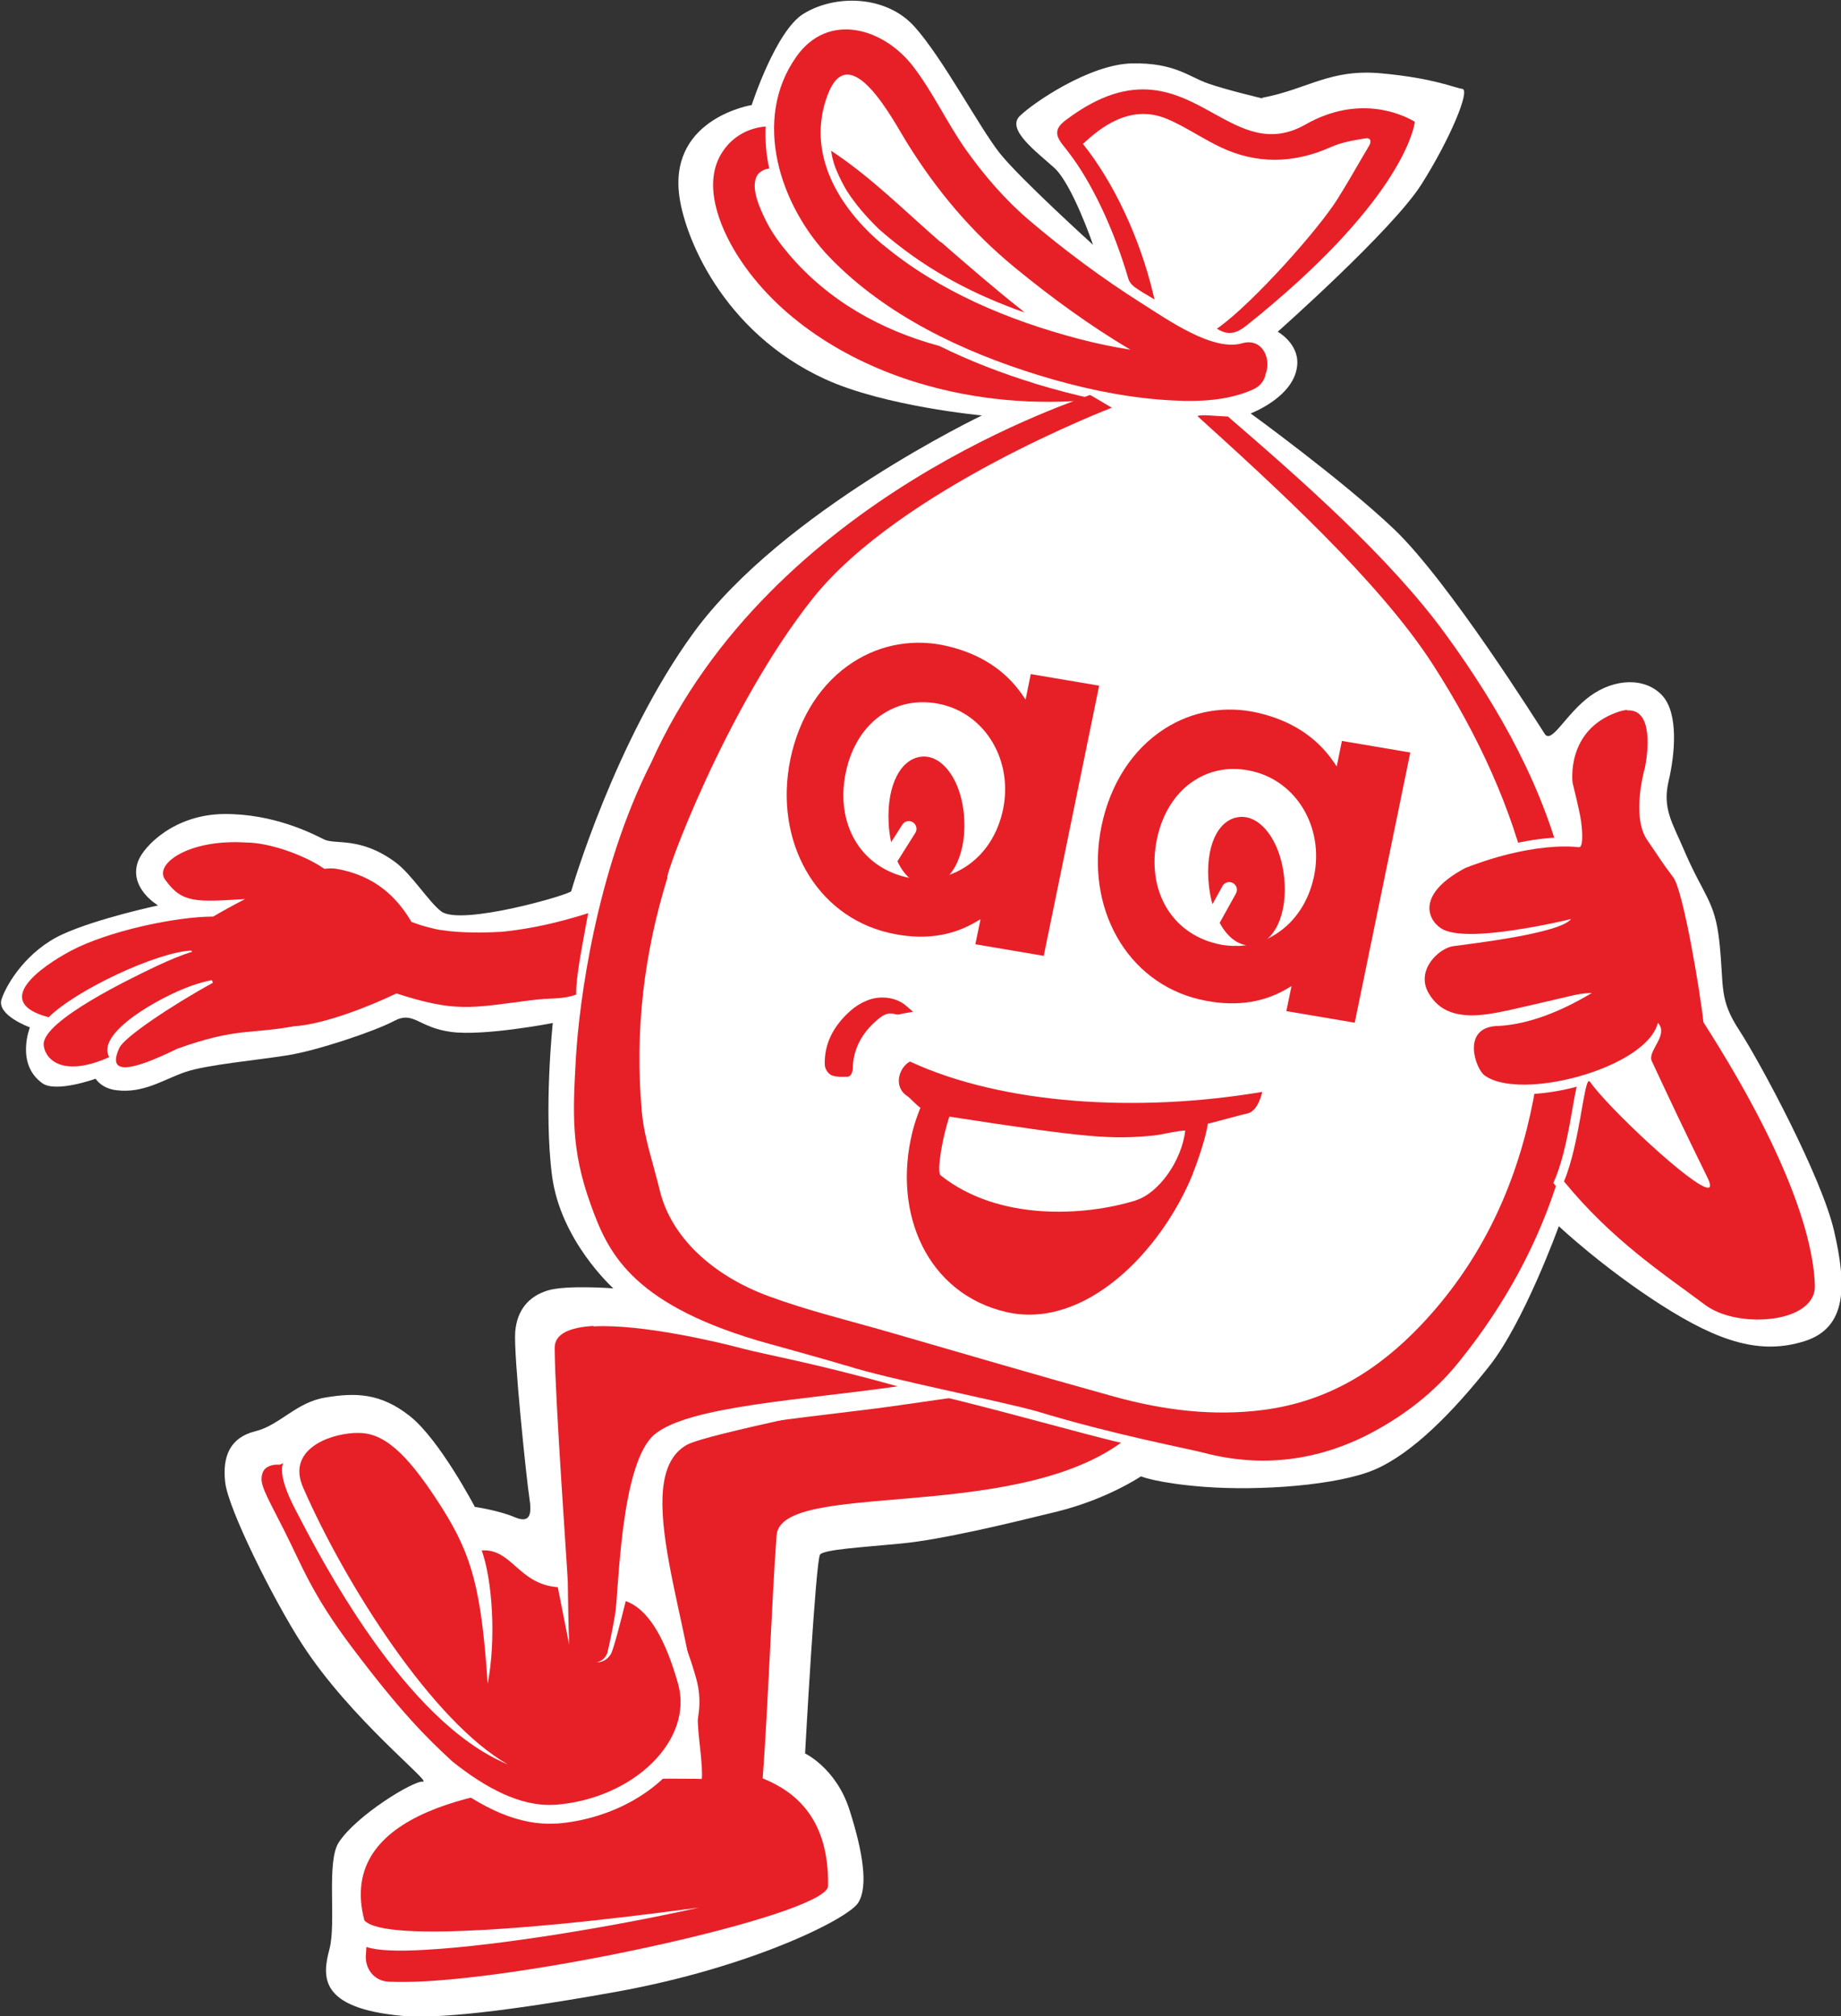
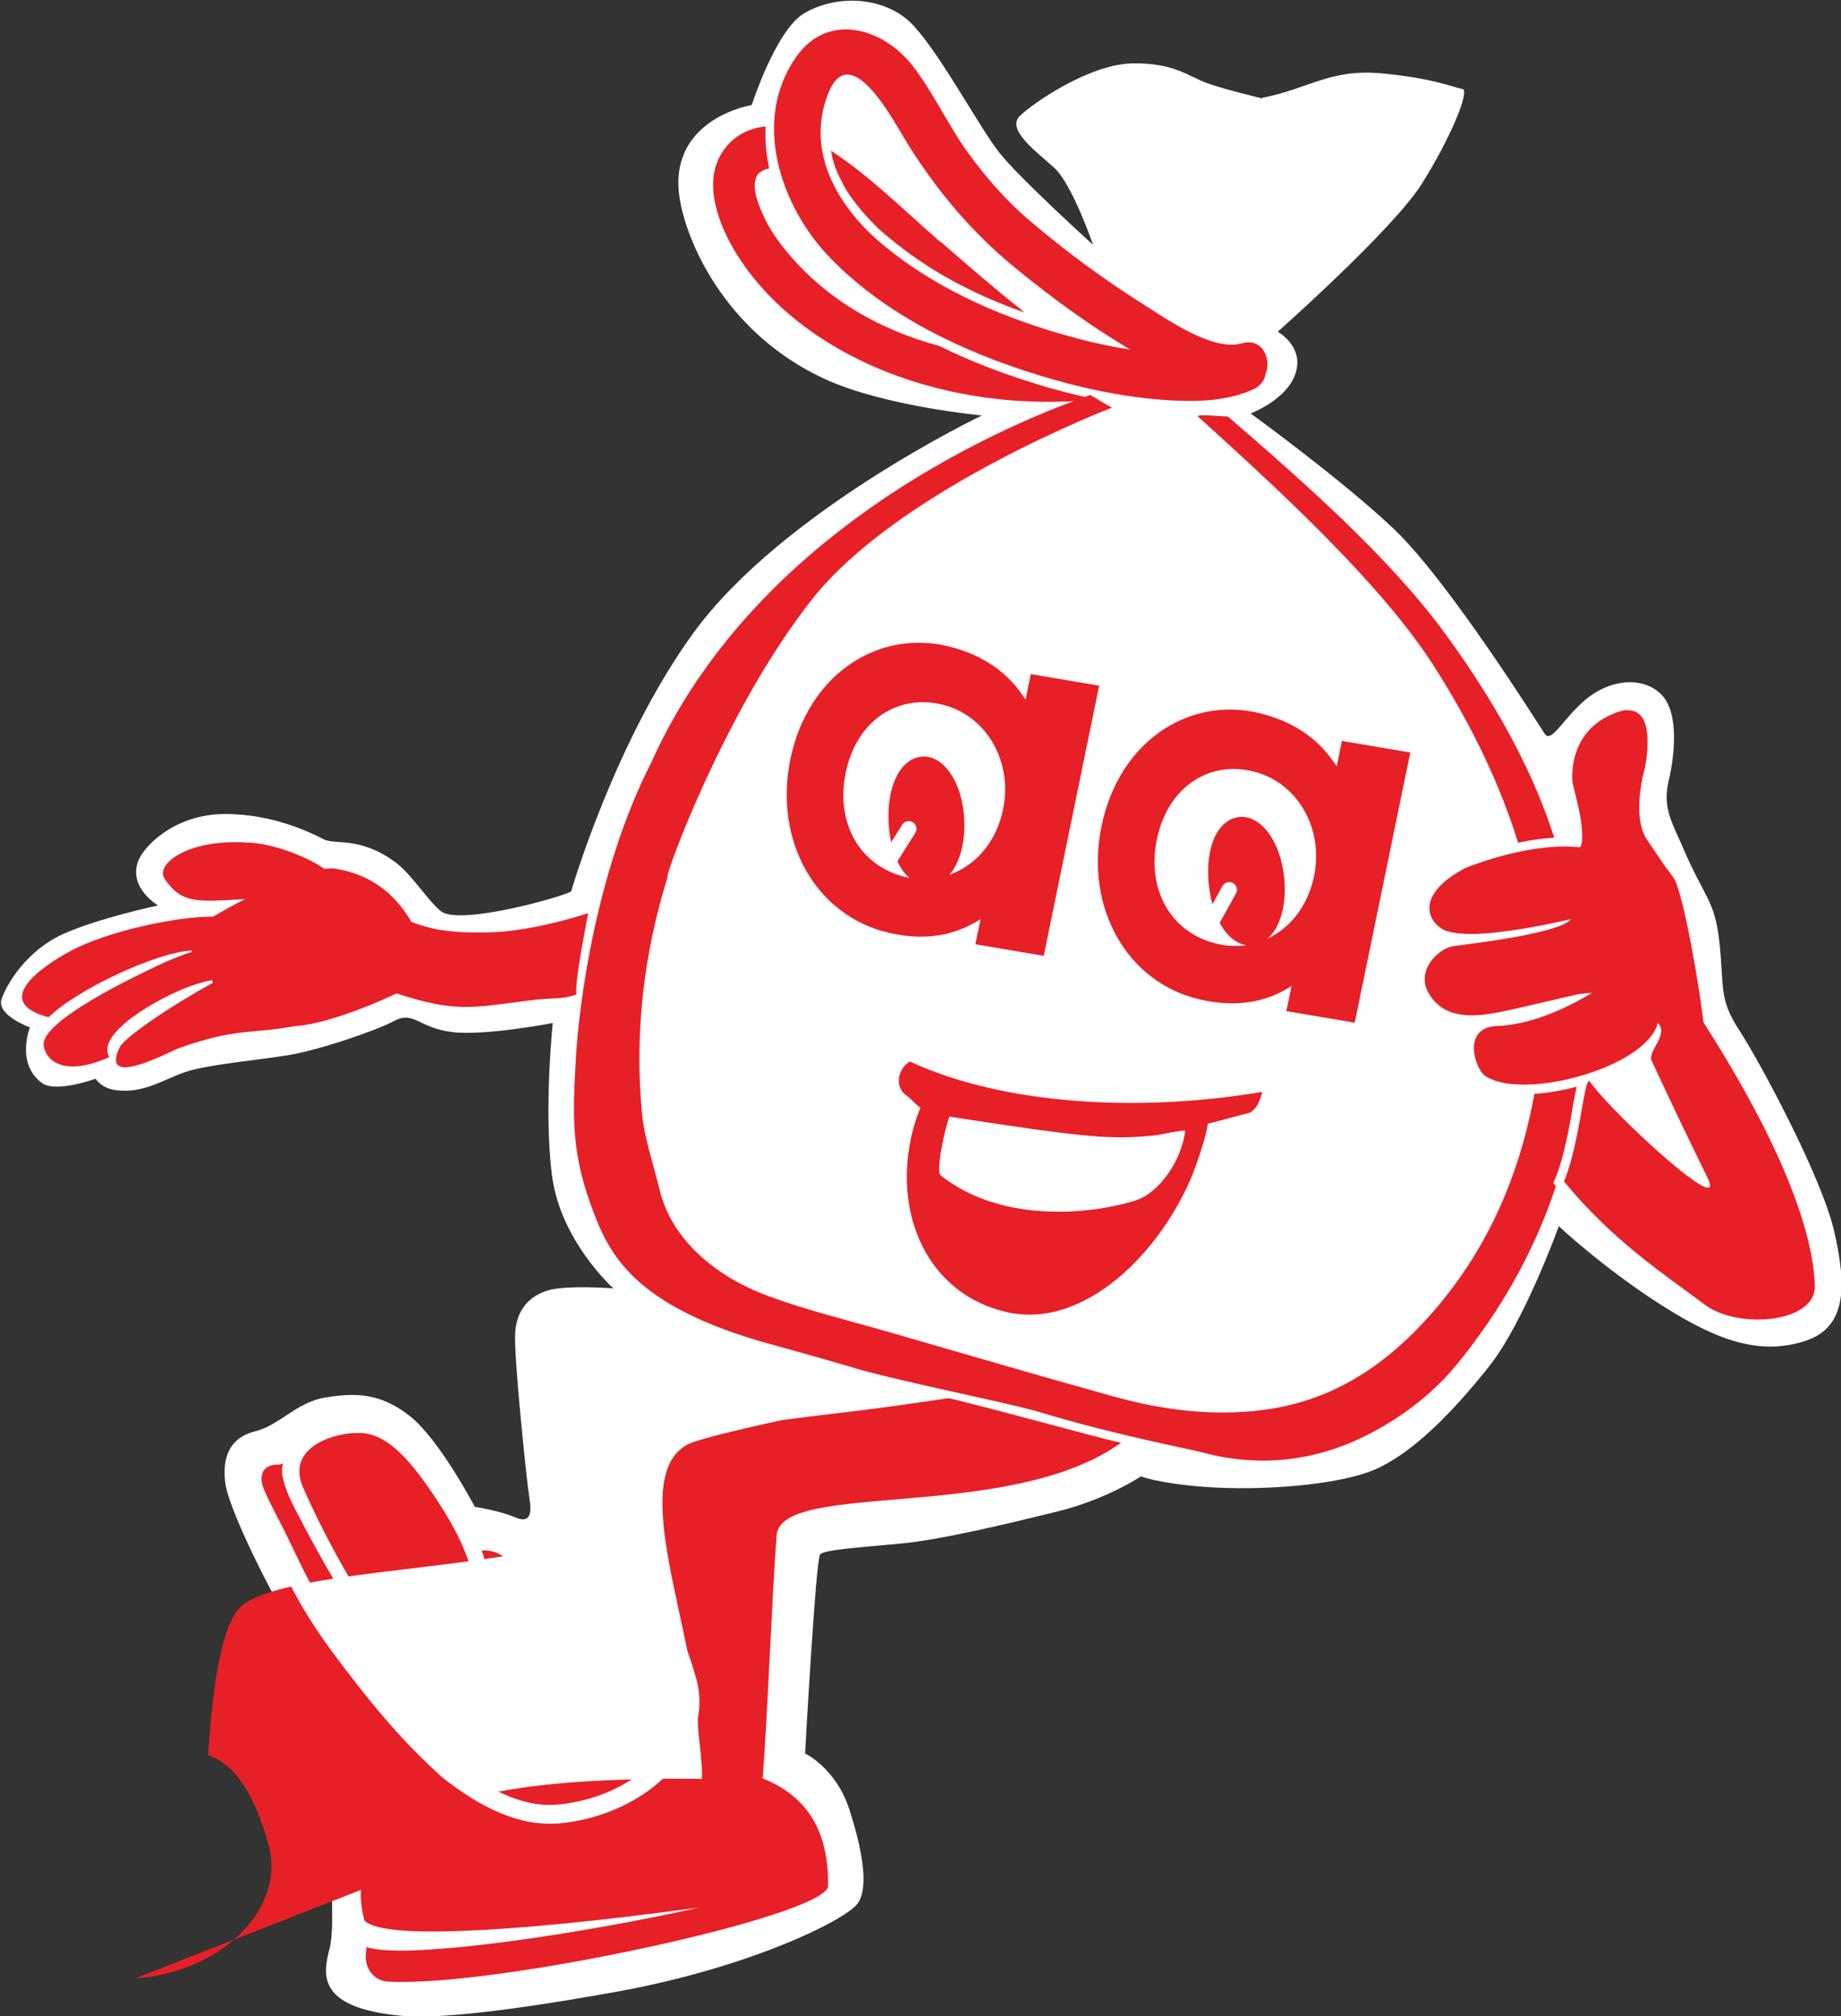
<svg xmlns="http://www.w3.org/2000/svg" id="Layer_2" data-name="Layer 2" viewBox="0 0 117.63 128.78">
  <rect x="0" y="0" width="117.63" height="128.78" fill="#333333" stroke="none" />
  <defs>
    <style>      .cls-1 {        fill: #fff;      }      .cls-2 {        fill: #e72027;      }    </style>
  </defs>
  <g id="Layer_1-2" data-name="Layer 1">
    <g>
      <path class="cls-1" d="M80.64,6.25c2.98-.57,4.34-1.88,7.67-1.56,3.33,.31,4.62,.92,5.13,.99,.51,.07-.77,3.18-2.62,6.1s-9.18,9.41-9.18,9.41c0,0,1.32,.73,1.25,2.06-.11,2.09-2.98,3.16-2.98,3.16,0,0,5.87,4.26,9.16,7.39,3.5,3.34,9.19,12.41,9.63,13.08,.44,.68,1.34-1.27,2.88-2.4,1.59-1.17,3.55-1.21,4.62-.06s.82,3.77,.41,5.5c-.4,1.73,.26,2.67,.95,4.29,1.32,3.1,2.01,3.28,2.3,5.97,.31,2.9-.05,3.62,1.28,5.65,1.32,2.03,5.25,9.34,6.05,12.81,.8,3.47,.85,6.18-1.91,7.04-2.76,.86-5.39,.08-9.14-2.32-3.75-2.4-6.54-5.03-6.54-5.03,0,0-2.21,6.13-4.46,8.96-2.25,2.84-4.86,5.54-7.31,6.59-2.34,1-7.28,1.37-10.88,1.1-2.98-.23-4.05-.67-4.05-.67,0,0-2.15,1.45-5.32,2.24-3.17,.78-7.4,1.8-10,2.05s-4.9,.38-5.18,.7-.96,12.71-.96,12.71c0,0,1.99,.94,2.84,3.61,.85,2.66,1.21,4.88,.56,5.92-.64,1.04-6.87,4.15-15.49,5.7-8.57,1.54-12.08,1.68-13.69,1.53-5.31-.5-5.07-2.52-4.61-4.26,.45-1.69-.21-5.56,.59-6.81,1.11-1.72,4.77-3.96,5.38-3.89,.61,.07-4.62-3.98-7.73-8.8-1.83-2.83-4.71-8.62-4.9-10.31-.2-1.7,.34-2.88,1.92-3.27s2.61-1.86,4.5-2.16c1.89-.31,3.5-.3,5.39,1.2,1.89,1.5,4.14,5.79,4.14,5.79,0,0,1.52,.22,2.55,.66s1.09-.26,.93-1.26c-.16-.99-1.02-9.18-.9-10.59,.12-1.41,.88-2.26,2.06-2.63,1.18-.37,4.21-.14,4.21-.14,0,0-3.38-3.02-3.92-7.21-.54-4.19,.05-9.74,.05-9.74,0,0-4.37,.85-6.49,.57-2.12-.28-2.39-1.37-3.65-.7-1.27,.67-4.91,1.89-6.8,2.19-1.89,.31-5.19,.6-6.57,1.08-1.38,.48-2.66,1.38-4.4,1.15-.94-.12-1.3-.73-1.3-.73,0,0-2.53,.91-3.4,.29-1.73-1.23-.8-3.57-.8-3.57,0,0-2.15-.78-1.81-1.8,.34-1.02,1.63-3.1,3.88-4.14,2.25-1.03,6.12-1.85,6.12-1.85,0,0-1.92-1.12-1.27-2.84,.37-.96,2.32-2.97,5.48-3,3.18-.03,5.67,1.26,6.39,1.62,.72,.36,2.3-.2,4.55,1.45,1.05,.77,2.13,2.53,2.94,3.15,1.26,.96,8.37-1.11,8.31-1.3,0,0,2.77-9.57,7.8-16.48,5.68-7.81,18.44-13.9,18.44-13.9,0,0-6.23-.58-10.02-2.32-6.57-3.01-9.06-9.2-9.34-11.9-.5-4.79,4.65-5.61,4.65-5.61,0,0,1.53-4.74,3.31-5.83,2.01-1.24,5.25-1.2,7.07,.8,1.82,2.01,4.18,6.49,5.48,8.12,1.3,1.63,5.95,5.84,5.95,5.84,0,0-1.33-3.89-2.49-4.93-1.16-1.04-3.05-2.44-2.2-3.29,.86-.85,4.48-3.32,7.19-3.37,2.71-.05,3.61,.85,4.84,1.28,1.23,.43,3.49,.96,3.49,.96" />
-       <path class="cls-2" d="M72.46,18.3c-.18-.12-.31-.31-.37-.51-.92-3.15-2.34-6.15-3.8-8.04l-.17-.22c-.37-.46-.61-.77-.57-1.12,.03-.26,.22-.5,.62-.79,4.28-3.2,6.99-1.7,9.38-.37,1.85,1.02,3.6,1.99,5.87,.7,3.38-1.92,6.12-.66,6.88-.23l.1,.06-.02,.11c-.08,.51-1.08,5.2-10.73,12.9-.63,.51-1.13,.6-1.67,.33l-.23-.12,.21-.15c2.16-1.59,6.26-6.15,7.52-8.17,.53-.85,1.04-1.73,1.54-2.59l.47-.8c.08-.14,.1-.29,.04-.37-.05-.08-.16-.11-.3-.08-.74,.12-1.5,.25-2.16,.54-2.44,1.1-4.82,1.1-7.09,.02-.51-.24-1.01-.53-1.49-.8-.64-.37-1.3-.75-1.99-1.03-2.4-.97-4.33,.75-5.16,1.49-.05,.05-.1,.09-.15,.13,1.96,2.44,3.64,6.01,4.49,9.58l.09,.36-.32-.19c-.25-.14-.57-.33-.97-.61,0,0,0,0,0,0" />
      <path class="cls-2" d="M60.1,15.47c-2.21-1.91-4.47-4.19-7-5.84,.03,.14,.05,.28,.08,.42,.02,.1,.09,.31,.1,.38,.06,.18,.12,.36,.2,.53,.18,.42,.39,.83,.62,1.22,.05,.07,.2,.3,.24,.36,.14,.2,.3,.4,.45,.6,.34,.43,.71,.83,1.09,1.22,.08,.08,.17,.16,.25,.25,.01,0,.02,.02,.03,.03,0,0,.02,.01,.03,.02,.2,.18,.41,.36,.62,.53,2.64,2.19,5.5,3.66,8.67,4.78-.08-.06-.16-.12-.23-.19-1.76-1.39-3.45-2.86-5.14-4.33" />
      <path class="cls-2" d="M66.1,24.49c-2.06-.63-4.12-1.42-6.08-2.39-3.71-1-7.11-2.89-9.64-5.89-.55-.65-1.06-1.34-1.44-2.11-.34-.69-1.03-2.11-.56-2.89,.11-.19,.26-.26,.44-.36,.05-.03,.2-.06,.33-.09h0c-.19-.84-.27-1.76-.23-2.68-1.07,.09-2.08,.61-2.73,1.58-1.37,2.01-.23,4.81,.92,6.64,2.55,4.04,6.97,6.76,11.46,8.13,3.74,1.15,7.63,1.46,11.48,1.09-1.33-.28-2.65-.63-3.94-1.02" />
      <path class="cls-2" d="M56.44,15.66c-2.84-2.36-4.98-5.88-3.55-9.62,1.42-3.71,4.22,1.73,5.05,3.06,1.9,3.06,4.11,5.7,6.9,7.99,2.33,1.91,4.79,3.71,7.39,5.25-1.12-.18-2.23-.41-3.33-.7-4.44-1.17-8.89-3.02-12.45-5.98m24.39,8.3c.44-1-.17-2.41-1.48-2.03-1.87,.54-4.77-1.52-6.36-2.52-2.53-1.6-4.96-3.4-7.24-5.34-1.55-1.32-2.86-2.85-4.04-4.5-1.22-1.73-2.12-3.71-3.41-5.37-1.89-2.42-5.39-3.45-7.42-.59-2.89,4.07-1.01,9.6,2.14,12.85,3.56,3.68,8.47,6.01,13.31,7.5,2.53,.78,5.16,1.36,7.8,1.57,1.94,.15,4.11,.17,5.92-.65,.45-.2,.7-.54,.79-.9" />
      <path class="cls-2" d="M82.94,65.78s0,0,0,0h0Z" />
      <path class="cls-2" d="M59.23,56.16c-.45,.02-.9-.02-1.35-.13-2.93-.69-4.51-3.44-3.84-6.68,.34-1.65,1.19-2.99,2.4-3.76,1.09-.7,2.38-.9,3.73-.59,2.83,.67,4.56,3.61,3.92,6.7-.33,1.59-1.18,2.89-2.41,3.68-.74,.48-1.58,.74-2.44,.78m3.08,4.16l4.37,.74,3.54-17.26-4.37-.74-.33,1.63-.22-.32c-1.09-1.57-2.7-2.61-4.79-3.1-2.08-.49-4.21-.13-6,1.02-2.04,1.31-3.46,3.51-4.02,6.21-1.07,5.22,1.62,9.98,6.26,11.08,2.09,.49,3.96,.27,5.56-.67l.33-.19-.33,1.6Z" />
      <path class="cls-2" d="M79.11,60.42c-.45,.02-.9-.02-1.35-.13-2.93-.69-4.51-3.44-3.84-6.68,.34-1.65,1.19-2.99,2.4-3.76,1.09-.7,2.38-.9,3.72-.58,2.83,.67,4.56,3.61,3.92,6.7-.33,1.58-1.18,2.89-2.41,3.68-.74,.48-1.58,.74-2.44,.78m3.08,4.16l4.37,.74,3.55-17.26-4.37-.74-.33,1.63-.22-.32c-1.09-1.57-2.7-2.61-4.79-3.1-2.08-.49-4.21-.13-6,1.02-2.04,1.31-3.46,3.51-4.02,6.21-1.07,5.22,1.62,9.98,6.26,11.07,2.09,.49,3.96,.27,5.56-.66l.32-.19-.33,1.6Z" />
      <path class="cls-2" d="M58.95,48.33c-1.38,.08-2.3,1.81-2.17,4.25,.02,.44,.08,.85,.16,1.22l.71-1.12c.15-.23,.45-.3,.68-.15,.23,.15,.3,.45,.15,.68l-1.14,1.81c.48,1.02,1.21,1.59,2.06,1.55,1.28-.07,2.34-1.78,2.21-4.25-.13-2.44-1.37-4.06-2.65-3.99" />
      <path class="cls-2" d="M79.18,52.19c-1.38,.15-2.2,1.93-1.94,4.36,.05,.43,.12,.84,.23,1.21l.64-1.16c.13-.24,.43-.32,.67-.19,.24,.13,.32,.43,.19,.67l-1.04,1.87c.53,.99,1.3,1.53,2.14,1.44,1.28-.14,2.24-1.9,1.98-4.36-.26-2.43-1.58-3.98-2.86-3.84" />
-       <path class="cls-2" d="M54.12,68.78h-.06c-.28,.01-.59,.02-.87-.07-.27-.08-.48-.43-.49-.68-.05-1.29,.51-2.47,1.66-3.48,.28-.25,.63-.47,1.02-.63,.83-.35,1.86-.23,2.49,.31l.47,.4-.61,.11c-.05,0-.1,.02-.14,.03-.12,.03-.24,.06-.37,.02-.52-.15-.83,.07-1.19,.38-1,.86-1.52,1.89-1.54,3.06,0,.02-.01,.54-.37,.56h0" />
      <path class="cls-2" d="M72.58,76.68c-3.26,1.01-8.78,1.35-12.48-1.6-.27-.21,.12-2.46,.56-3.75,8.75,1.35,10.31,1.48,13.11,1.2,.47-.05,1.48-.31,1.96-.31-.22,1.94-1.71,4.01-3.15,4.45m3.64-1.72c.3-.74,.87-2.41,.95-3.17,.17-.02,2.29-.61,2.47-.64,.76-.1,1.01-1.39,1.01-1.39-7.95,1.34-16.58,.81-22.51-1.94-.67,.35-1.13,1.6-.14,2.23,.1,.06,.69,.68,.81,.72-.2,.5-.38,1.01-.51,1.54-1.3,5.25,.98,10.35,5.99,11.51,5.01,1.16,9.91-3.85,11.94-8.86" />
      <path class="cls-2" d="M27.28,127.17c-.96,.06-1.8,.07-2.48,.03-1.16-.06-2.03-1-2.03-2.19,0-.05,.01-.22,.02-.38,0-.11,.02-.22,.02-.26l.03-.83,.78,.27c.3,.11,1.1,.26,3.15,.17-2.77-.07-3.58-.5-3.94-.91l-.09-.11-.04-.14c-.5-1.91-.24-3.58,.77-4.97,1.98-2.71,6.67-4.24,14.34-4.68,1.61-.09,3.09-.12,4.17-.14h.71c.14,0,.58,0,1.03,0,.21,0,.38,0,.52,0-.02-.52-.1-1.25-.16-1.75-.04-.39-.08-.71-.08-.86-.07-2.1-.62-4.64-1.15-7.1-1.11-5.1-2.15-9.92,.73-11.54,.74-.42,3.5-1.05,7.95-2.03,2.57-.57,5.23-1.16,6.51-1.54l.14-.04,.14,.03c1.92,.35,5.81,1.39,8.93,2.22,2.03,.54,3.78,1.01,4.51,1.16l1.34,.28-1.11,.8c-3.9,2.82-9.89,3.33-14.71,3.74-3.42,.29-6.96,.59-7.05,1.74-.14,1.88-.27,4.49-.41,7.25-.14,2.81-.29,5.71-.45,7.85,2.8,1.29,4.2,3.73,4.14,7.25,.01,.11-.02,.39-.27,.68-1.78,2.06-17.86,5.56-25.96,6.02" />
      <path class="cls-1" d="M58.14,87.55l-.28,.08c-1.25,.38-3.9,.97-6.46,1.53-4.92,1.09-7.33,1.65-8.11,2.09-3.26,1.84-2.17,6.87-1.02,12.2,.53,2.43,1.07,4.94,1.14,6.99,0,.17,.03,.44,.08,.9,.03,.26,.07,.68,.11,1.08-.38,0-.73,0-.83,0h-.05s-.04,0-.04,0h-.71c-1.08,.04-2.57,.06-4.19,.15-7.86,.45-12.7,2.06-14.79,4.92-1.12,1.54-1.42,3.39-.87,5.48l.07,.28,.04,.05-.02,1.06s0,.12-.02,.22c-.01,.18-.03,.37-.03,.42,0,1.52,1.11,2.72,2.6,2.8,.71,.04,1.56,.03,2.54-.03,6.94-.39,24.25-3.75,26.39-6.23,.35-.41,.43-.81,.42-1.1,.04-3.61-1.34-6.15-4.12-7.58,.15-2.1,.29-4.82,.42-7.46,.14-2.76,.27-5.36,.41-7.23,.39-.67,4.06-.98,6.5-1.18,4.89-.42,10.98-.93,15.01-3.85l2.21-1.6-2.67-.55c-.71-.15-2.45-.61-4.47-1.15-3.14-.84-7.04-1.88-8.98-2.23l-.29-.05Zm.07,1.23c3.13,.57,11.54,2.99,13.42,3.38-7.09,5.12-21.74,2.38-22.01,5.92-.3,3.98-.57,11.42-.89,15.52,2.16,.87,4.24,2.64,4.18,6.85,.15,1.69-17.14,5.62-25.67,6.11-.92,.05-1.73,.06-2.41,.03-.88-.04-1.46-.75-1.46-1.59,0-.08,.04-.55,.04-.63,.68,.24,2.05,.29,3.83,.18,4.65-.26,12.09-1.5,17.4-2.69h0c-.2,.01-7.62,1.08-13.69,1.42-3.76,.21-7,.15-7.67-.61-1.83-6.99,7.77-8.51,14.56-8.9,1.98-.11,3.71-.13,4.86-.15,.15,.01,2,0,2.14,.02,.09-.65-.22-2.79-.23-3.24-.22-6.3-4.52-15.96-.73-18.1,1.26-.71,11.32-2.61,14.33-3.53" />
-       <path class="cls-2" d="M35.44,115.88c-2.05,.12-4.31-.83-6.89-2.9-1.79-1.65-3.38-3.23-6.53-7.41-2.05-2.73-2.85-4.39-3.7-6.16-.23-.48-.47-.97-.74-1.5l-.32-.63c-1-1.95-1.3-2.54-1.04-3.36,.18-.57,.7-.92,1.42-.96,.06,0,.11,0,.16,0,0,0,.13-.07,.13-.07l.15-.02,.33-.02,.26,.36c.06-.18,.14-.34,.22-.48,.74-1.21,2.46-1.72,3.71-1.79,.17,0,.33-.01,.49,0,2.1,.08,3.81,2.11,5.73,5.14,.52,.84,.95,1.61,1.3,2.41l.64-.04c1.21-.07,1.95,.58,2.6,1.16,.64,.57,1.25,1.1,2.33,1.19-.02-.44-.08-1.3-.15-2.32-.25-3.75-.66-10.02-.68-12.31-.03-.85,.48-1.9,3.03-2.04,3.62-.21,9.53,1.38,9.78,1.45,.4,.11,1,.24,1.76,.41,1.75,.38,4.4,.96,8.09,2l2.74,.77-2.82,.41c-1.45,.21-2.98,.39-4.46,.57-4.51,.54-9.17,1.1-10.74,2.35-1.59,1.27-2.01,7.03-2.18,9.49,0,.03,0,.06,0,.09l.14,.05c2.34,.81,3.38,4.47,3.72,5.67,.43,1.52,.11,3.15-.9,4.61-1.52,2.17-4.38,3.67-7.47,3.9h-.11Z" />
+       <path class="cls-2" d="M35.44,115.88c-2.05,.12-4.31-.83-6.89-2.9-1.79-1.65-3.38-3.23-6.53-7.41-2.05-2.73-2.85-4.39-3.7-6.16-.23-.48-.47-.97-.74-1.5l-.32-.63c-1-1.95-1.3-2.54-1.04-3.36,.18-.57,.7-.92,1.42-.96,.06,0,.11,0,.16,0,0,0,.13-.07,.13-.07l.15-.02,.33-.02,.26,.36c.06-.18,.14-.34,.22-.48,.74-1.21,2.46-1.72,3.71-1.79,.17,0,.33-.01,.49,0,2.1,.08,3.81,2.11,5.73,5.14,.52,.84,.95,1.61,1.3,2.41l.64-.04l2.74,.77-2.82,.41c-1.45,.21-2.98,.39-4.46,.57-4.51,.54-9.17,1.1-10.74,2.35-1.59,1.27-2.01,7.03-2.18,9.49,0,.03,0,.06,0,.09l.14,.05c2.34,.81,3.38,4.47,3.72,5.67,.43,1.52,.11,3.15-.9,4.61-1.52,2.17-4.38,3.67-7.47,3.9h-.11Z" />
      <path class="cls-1" d="M37.87,83.52c-3.2,.18-3.63,1.75-3.6,2.68,.02,2.28,.43,8.56,.68,12.31,.04,.57,.07,1.1,.1,1.54-.48-.19-.85-.51-1.28-.89-.7-.62-1.57-1.39-2.99-1.31h-.05s-.23,.02-.23,.02c-.33-.69-.71-1.37-1.16-2.1-2.03-3.2-3.86-5.34-6.22-5.42-.18,0-.36,0-.55,0-1.4,.08-3.16,.62-4.07,1.9l-.45,.03c-.16,0-.29,.05-.38,.08-.02,0-.04,0-.06,0-.97,.06-1.7,.57-1.96,1.38-.34,1.06,.02,1.76,1.08,3.83l.32,.63c.27,.52,.5,1,.73,1.48,.86,1.79,1.67,3.48,3.76,6.26,3.18,4.22,4.79,5.82,6.56,7.46l.03,.03,.03,.03c2.71,2.16,5.09,3.15,7.3,3.03h.12c3.26-.26,6.29-1.85,7.91-4.17,1.12-1.6,1.47-3.42,.99-5.11-.6-2.12-1.64-5-3.8-5.95,.17-2.25,.63-7.67,1.93-8.71,1.43-1.14,6.22-1.71,10.44-2.22,1.48-.18,3.02-.36,4.47-.57l5.64-.81-5.48-1.54c-3.71-1.04-6.37-1.62-8.13-2.01-.76-.16-1.35-.3-1.73-.4-.25-.07-6.25-1.68-9.97-1.47m.07,1.2c3.05-.17,8.03,1.01,9.58,1.43,1.31,.35,4.49,.9,9.85,2.4-6.05,.87-13.26,1.25-15.49,3.04-2.23,1.78-2.32,10.03-2.55,11.46-.14,.85-.31,1.69-.5,2.52-.13,.35-.38,.54-.68,.61,.01,0,.03,0,.04,0,.33-.02,.65-.17,.88-.56,.2-.44,.65-2.22,.93-3.35,1.9,.66,2.88,3.66,3.34,5.26,1.02,3.59-2.8,7.36-7.84,7.75-.03,0-.07,0-.1,0-2.1,.12-4.33-1.05-6.48-2.77-1.71-1.58-3.29-3.15-6.42-7.3-2.59-3.44-3.16-5.17-4.38-7.57-1.22-2.39-1.54-2.89-1.33-3.54,.14-.44,.6-.53,.88-.55,.13,0,.23,0,.23,0,.14-.05,.2-.09,.21-.09,.05,0-.49,.52,.77,2.94,1.6,3.07,6.96,13.56,13.59,16.3-4.78-2.71-10.36-11.45-13.08-17.68-1.04-2.35,1.49-3.39,3.25-3.49,.15,0,.3-.01,.43,0,1.73,.06,3.27,1.75,5.24,4.86,1.87,2.99,2.46,5.13,2.87,11.15,.55-2.86,.3-6.6-.38-8.51,.01,0,.02,0,.03,0,1.9-.11,2.32,2.16,4.83,2.35l.71,3.59s.02,.06,.02,.08c-.06-1.24-.07-2.86-.09-4.01-.02-.66-.82-11.74-.84-14.91-.03-.95,.99-1.35,2.47-1.44" />
      <path class="cls-2" d="M54.04,87.23c-1.5-.46-5.25-1.48-5.64-1.6-8.24-2.46-9.61-5.78-10.67-8.72-1.26-3.5-1.13-5.84-.93-9.38,.2-3.43,1.28-11.89,4.82-18.84,7.68-17.1,27.61-23.22,28.02-23.46,.03-.01,1.38,.82,1.41,.81,0,0-13.54,5.18-19.12,12.19-5.58,7.02-9.54,17.92-9.28,17.82-1.49,4.8-2.11,9.78-1.64,14.98,.15,1.67,.74,3.32,1.14,4.99,.72,3.01,3.38,5.46,6.96,6.78,2.47,.91,5.04,1.53,7.58,2.26,4.82,1.39,9.64,2.81,14.48,4.15,3.14,.87,6.32,1.27,9.52,.86,4.22-.54,7.43-2.61,10.1-5.42,3.63-3.83,5.85-8.37,6.98-13.44,2.26-10.11-.35-19.63-6.21-28.75-3.46-5.37-10.22-11.5-15.05-15.88,.25-.12,1.11,0,1.95,.03,4.68,4.04,10.35,9.01,13.91,13.91,3.52,4.84,6.36,9.96,7.65,15.59,2.68,11.66,.26,22.19-6.87,30.97-1.51,1.86-3.41,3.34-5.62,4.5-3.29,1.71-6.87,2.21-10.63,1.22-.97-.26-5.71-1.14-10.63-2.64-2.49-.7-9.49-2.05-12.2-2.93" />
      <path class="cls-2" d="M101.71,68.83s.09,.07,.14,.13c1.11,1.62,5.74,5.87,7.04,6.54-.01-.03-.03-.06-.05-.1-1.6-3.26-2.46-5.08-3.58-7.48-.19-.41,.04-.84,.27-1.26,.02-.03,.03-.06,.05-.09-.83,.94-2.3,1.72-3.87,2.25m11.05,15.77c-1.53,.09-3.06-.29-3.99-.99-.4-.3-.82-.61-1.25-.92-2.42-1.76-5.15-3.77-7.81-7.01l-.11-.14,.07-.17c.55-1.32,.88-3.17,1.11-4.52,.18-1.04,.28-1.59,.43-1.86-1.12,.34-2.27,.55-3.25,.6-1.01,.06-2.39,0-3.27-.62-.48-.34-1-1.62-.74-2.55,.12-.4,.48-1.08,1.66-1.15h.11c1.32-.08,2.77-.5,4.31-1.24-.09,.02-.19,.04-.3,.07-.55,.13-1.31,.31-2.45,.57l-.19,.04c-.88,.2-1.79,.41-2.67,.46-1.63,.09-2.74-.42-3.4-1.56-.47-.8-.29-1.53-.06-1.99,.42-.85,1.27-1.38,1.86-1.46l.26-.03c.39-.05,.76-.1,1.11-.15-.97,.02-1.67-.08-2.11-.31-.51-.26-1.03-.86-1.04-1.63,0-.7,.41-1.75,2.45-2.84,2.05-.81,4.13-1.3,5.87-1.4,.52-.03,1-.02,1.42,.02,.05-.26,.02-.87-.05-1.32-.11-.75-.53-2.38-.54-2.4-.01-.07-.46-3.63,3.03-4.87,.26-.1,.52-.16,.74-.17,.45-.03,.84,.13,1.11,.45,.85,1,.38,3.32,.32,3.58-.01,.05-.86,3.01,.11,4.4,.24,.35,.43,.63,.6,.89,.3,.45,.56,.85,1.04,1.46,.75,.98,1.8,7.7,1.99,9.34,5.75,9,7.05,14.17,7.13,16.92,.04,1.38-1.34,2.35-3.51,2.47" />
      <path class="cls-1" d="M102.22,68.98c.99-.36,1.92-.83,2.67-1.37,0,.15,.03,.3,.1,.45,1.01,2.16,1.8,3.85,3.13,6.56-1.73-1.33-4.86-4.28-5.89-5.64m1.72-24.19c-.26,.01-.54,.08-.84,.19-2.96,1.05-3.41,3.83-3.23,5.15v.03s.01,.03,.01,.03c0,.02,.42,1.64,.53,2.37,.04,.28,.07,.67,.07,.95-.35-.02-.74-.02-1.15,0-1.78,.1-3.88,.6-5.93,1.4h-.03s-.03,.03-.03,.03c-2.17,1.15-2.62,2.32-2.61,3.11,0,.95,.66,1.61,1.21,1.89,.07,.04,.15,.07,.24,.1-.6,.27-1.18,.82-1.49,1.45-.37,.75-.34,1.55,.07,2.27,.69,1.19,1.81,1.75,3.42,1.72-.31,.28-.46,.61-.53,.85-.32,1.1,.29,2.49,.85,2.88,.94,.67,2.4,.73,3.46,.67,.83-.05,1.8-.2,2.77-.46-.08,.34-.16,.78-.26,1.36-.23,1.34-.56,3.17-1.09,4.46l-.14,.33,.23,.28c2.68,3.27,5.44,5.28,7.87,7.06,.43,.31,.85,.62,1.25,.92,.98,.74,2.59,1.14,4.19,1.05,2.35-.13,3.84-1.23,3.8-2.78-.08-2.78-1.39-7.99-7.14-17.01-.18-1.5-1.22-8.35-2.04-9.42-.47-.61-.72-1-1.03-1.45-.17-.26-.36-.54-.61-.89-.74-1.06-.31-3.34-.08-4.12v-.02s.01-.02,.01-.02c.1-.45,.54-2.76-.39-3.84-.33-.39-.8-.58-1.36-.55m.03,.6c1.94-.11,1.12,3.67,1.12,3.67,0,0-.91,3.1,.16,4.63,.67,.96,.9,1.38,1.65,2.36,.64,.84,1.72,7.29,1.93,9.26,5.35,8.36,7.03,13.74,7.12,16.82,.04,1.35-1.5,2.07-3.23,2.16-1.37,.08-2.86-.23-3.79-.93-2.66-1.99-5.9-4.09-9.01-7.88,1-2.39,1.26-6.39,1.6-6.41,.02,0,.04,.01,.07,.05,1.1,1.61,6.65,6.81,7.54,6.76,.17,0,.17-.2-.03-.62-1.57-3.2-2.4-4.96-3.57-7.47-.3-.64,1.12-1.67,.39-2.44-.51,2.05-4.76,3.75-8,3.93-1.28,.07-2.41-.09-3.07-.57-.57-.4-1.51-3.03,.76-3.16,0,0,.02,0,.03,0,.03,0,.05,0,.08,0,1.98-.11,4.03-.94,5.98-2.11-.07,0-.14,0-.2,.01-.83,.05-.93,.15-4.3,.91-.91,.21-1.89,.44-2.81,.5-1.28,.07-2.43-.21-3.12-1.41-.85-1.47,.67-2.88,1.58-3,1.27-.17,6.81-.82,7.52-1.73,0,0-3.19,.78-5.69,.93-1.04,.06-1.96,0-2.48-.26-.87-.44-1.93-2.15,1.41-3.93,2.22-.87,4.23-1.27,5.75-1.36,.58-.03,1.09-.02,1.51,.03,0,0,.01,0,.02,0,.31-.02,.17-1.35,.12-1.68-.12-.77-.54-2.43-.54-2.43,0,0-.46-3.34,2.84-4.51,.25-.09,.47-.14,.66-.15" />
      <path class="cls-2" d="M36.82,63.56c-.06-1.05,.45-3.49,.76-5.23-.2,.06-.4,.13-.6,.19-1.14,.34-2.3,.62-3.47,.81-.27,.04-.55,.09-.82,.12-.14,.02-.27,.03-.41,.05-.05,0-.22,.02-.33,.03-.03,0-.06,0-.08,0-.13,0-.27,.02-.4,.02-.28,.01-.56,.02-.84,.02-.61,0-1.21-.02-1.82-.08-.26-.03-.52-.07-.78-.1-.15-.03-.29-.06-.44-.1-.44-.1-.88-.24-1.3-.4-.89-1.51-2.27-2.95-4.79-3.39-.22-.04-.48-.03-.78,0-1.24-.87-3.51-1.68-5-1.68-3.71-.24-5.96,1.42-5.14,2.41,1.06,1.48,1.99,1.39,5.08,1.2-.8,.41-1.51,.81-2.04,1.12-2.39,0-6.72,.93-9.08,2.18-1.97,1.05-5.11,3.29-1.43,4.25,1.74-1.73,6.86-4.14,9.1-4.26,.02,.03,.04,.05,.07,.08-.65,.19-1.39,.5-2.27,.91-1.64,.78-7.24,3.47-7.22,5,.01,.75,.97,2.25,4.19,.82-.89-1.55,3.26-3.84,5.17-4.53,.53-.19,.97-.31,1.39-.39l.06,.17c-2.71,1.49-5.67,3.49-5.97,4.15-.82,1.77,.7,1.53,3.68,.07,3.78-1.37,4.81-.94,7.45-1.44,1.92-.11,4.89-1.29,6.57-2.1,3.74,1.21,4.74,.94,8.55,.44,1.35-.18,1.99-.03,2.94-.37" />
    </g>
  </g>
</svg>